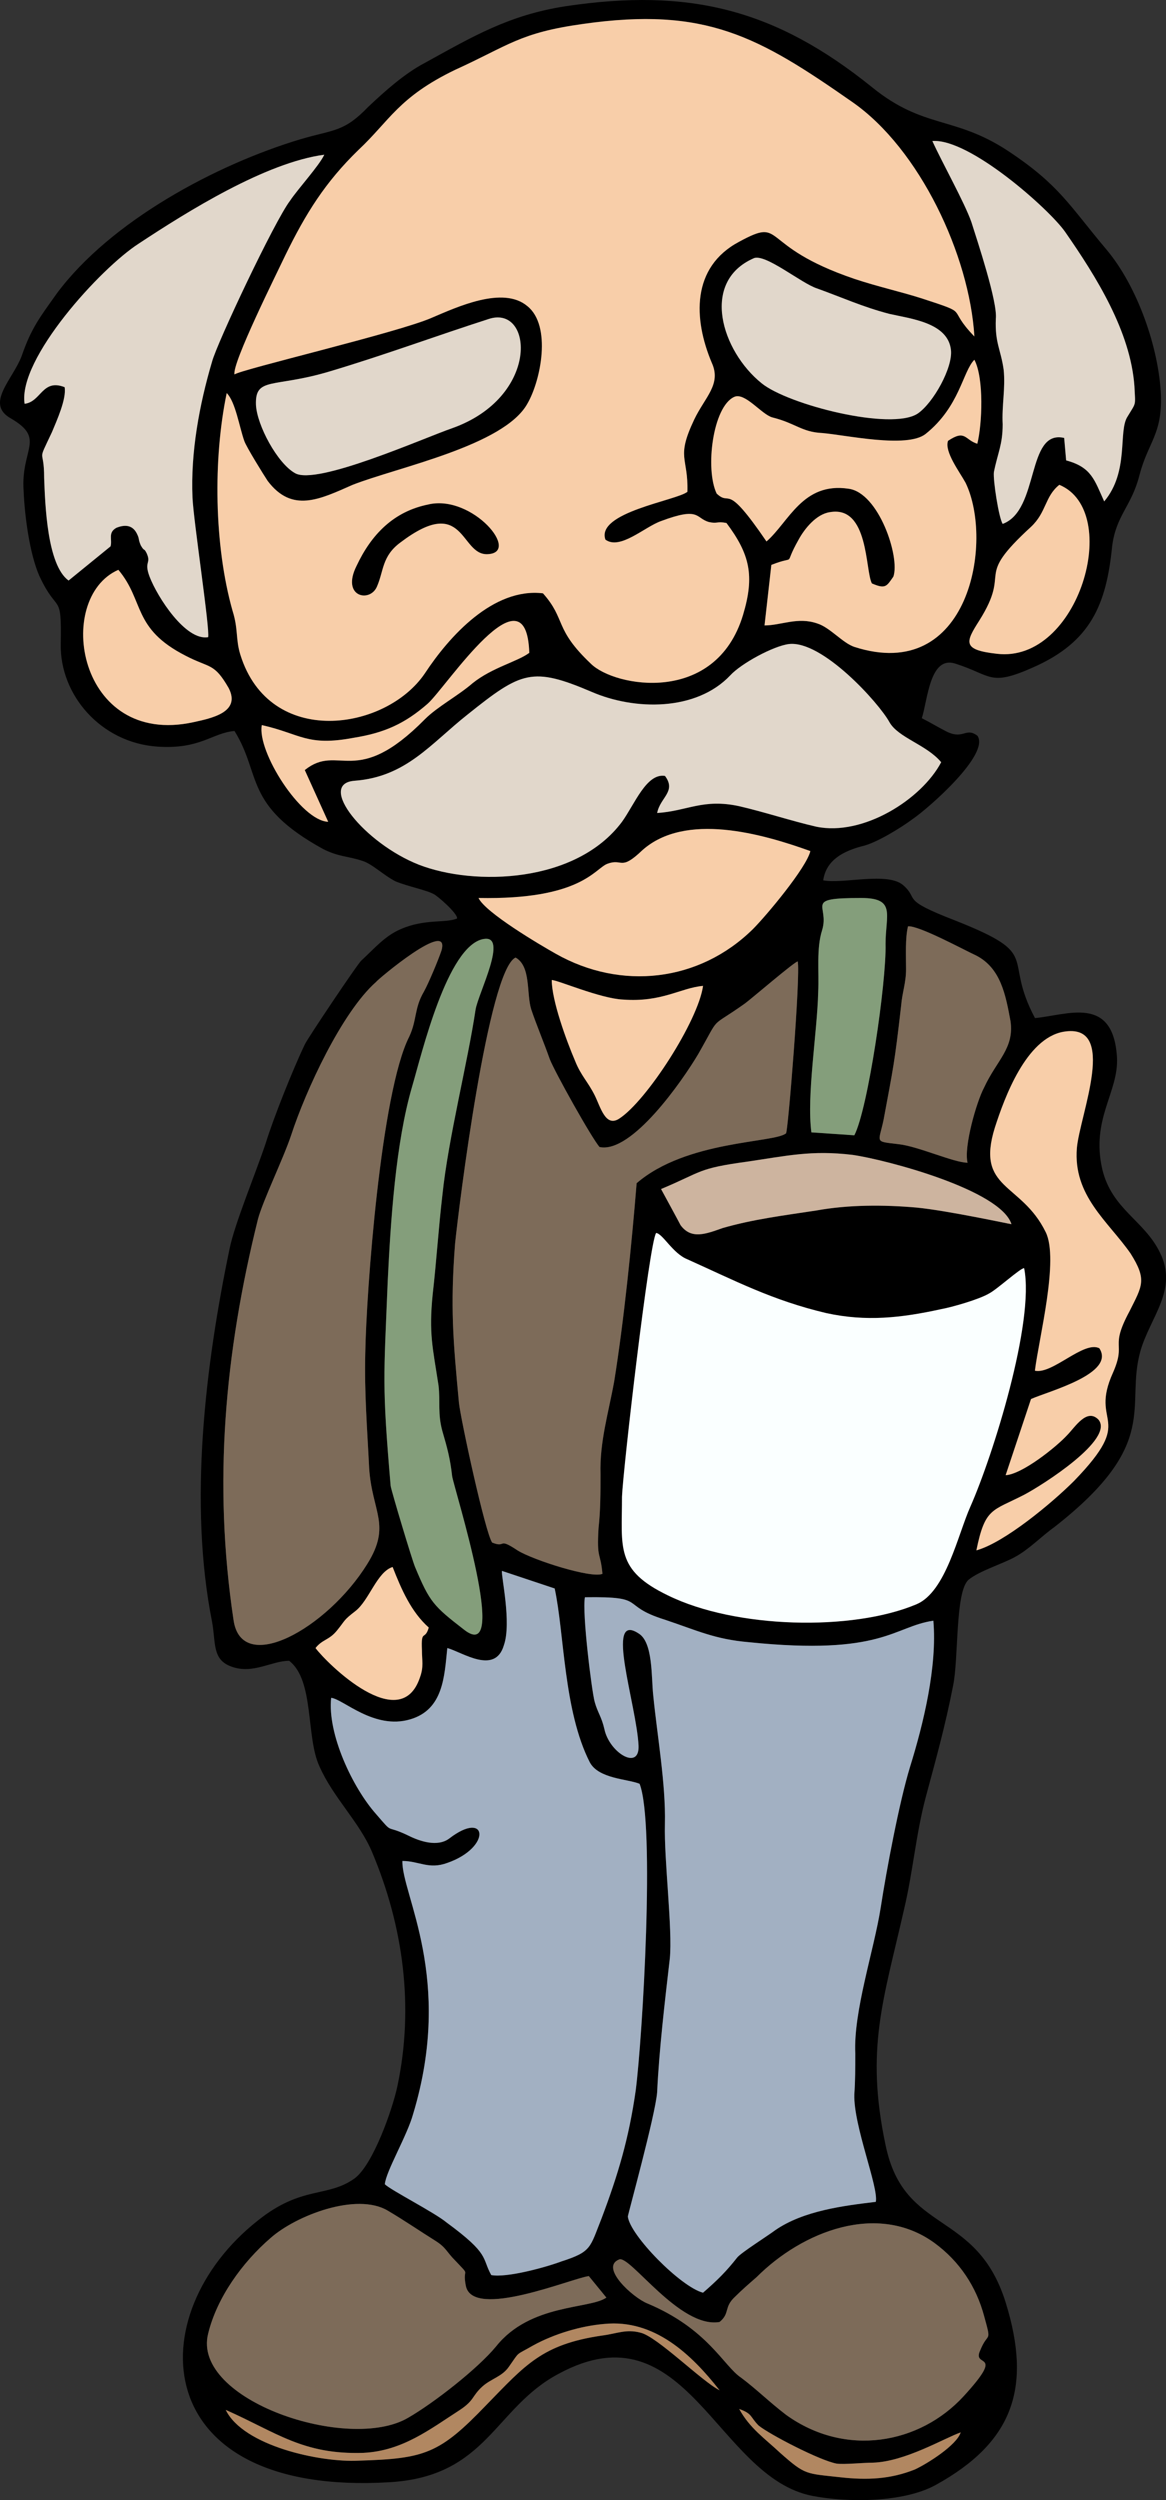
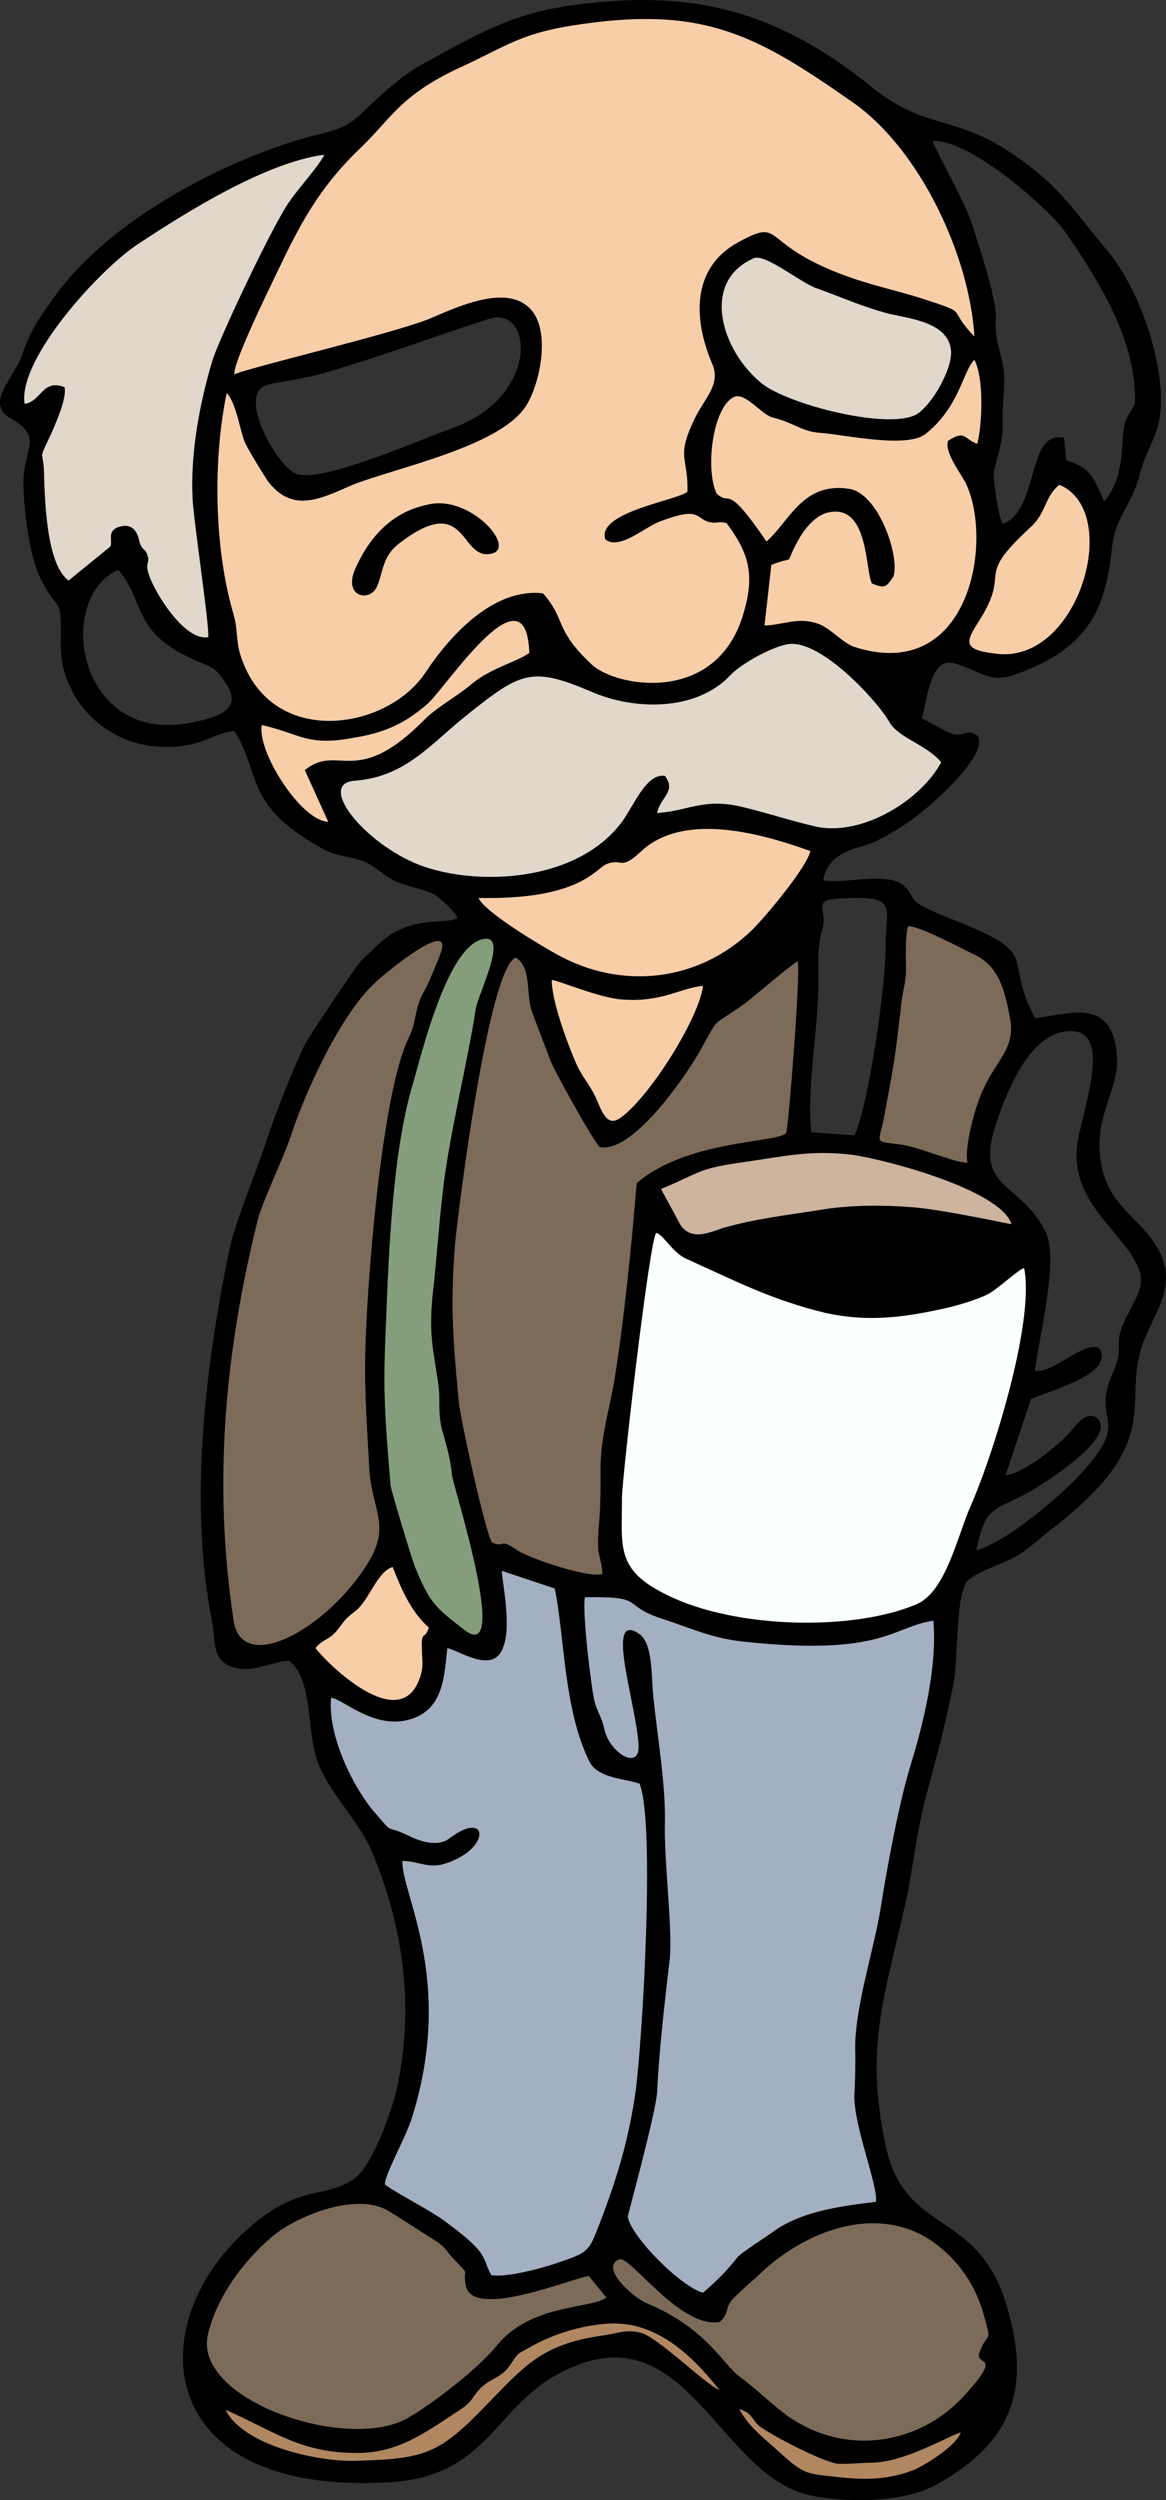
<svg xmlns="http://www.w3.org/2000/svg" id="Layer_2" width="33.861" height="72.56" viewBox="0 0 33.861 72.56">
  <rect x="0" y="0" width="33.861" height="72.56" fill="#333333" stroke="none" />
  <defs>
    <style>.cls-1{fill:#a2b0c2;}.cls-1,.cls-2,.cls-3,.cls-4,.cls-5,.cls-6,.cls-7,.cls-8,.cls-9{fill-rule:evenodd;stroke-width:0px;}.cls-3{fill:#f8cea9;}.cls-4{fill:#b18761;}.cls-5{fill:#faffff;}.cls-6{fill:#cdb49f;}.cls-7{fill:#849e7b;}.cls-8{fill:#e1d7cb;}.cls-9{fill:#7d6b59;}</style>
  </defs>
  <g id="Layer_1-2">
    <path class="cls-2" d="M21.465,69.914c.397.142.312.227.567.482.312.255,1.786,1.021,2.268,1.105.227.028.765-.028,1.049-.028.935-.028,2.069-.709,2.551-.879-.113.369-.964.907-1.332,1.077-.709.283-1.389.312-2.154.227-1.02-.113-1.02-.057-1.757-.709-.454-.425-.879-.709-1.191-1.276h0ZM6.555,69.942c1.474.652,2.239,1.304,3.997,1.247,1.134-.057,1.928-.68,2.806-1.247.425-.283.34-.397.652-.68.255-.227.567-.283.765-.567.34-.482.17-.312.709-.624.624-.34,1.389-.567,2.069-.624,1.446-.142,2.523.879,3.345,1.927-.51-.255-1.814-1.559-2.296-1.672-.425-.113-.68.028-1.134.085-1.729.255-2.211.85-3.345,2.013-1.361,1.417-1.786,1.559-3.713,1.616-1.106.057-3.345-.425-3.855-1.474h0ZM17.1,66.059l.51.624c-.482.34-2.211.17-3.203,1.417-.539.652-1.814,1.644-2.551,2.069-1.729,1.021-6.293-.51-5.811-2.438.255-1.049.992-2.069,1.814-2.778.737-.652,2.494-1.332,3.402-.794.482.283.935.595,1.389.879.312.198.312.312.567.567.482.51.198.17.312.737.198.992,3.09-.227,3.572-.283h0ZM20.898,67.391c.312-.255.113-.425.454-.737.198-.198.397-.369.624-.567,1.332-1.332,3.515-2.183,5.159-.992.737.539,1.219,1.276,1.446,2.126.227.822.113.425-.113.992-.255.539.765-.028-.482,1.332-1.276,1.389-3.43,1.786-5.159.539-.482-.369-.85-.737-1.304-1.077-.51-.34-.964-1.417-2.721-2.154-.425-.17-1.389-1.049-.822-1.276.312-.142,1.757,2.013,2.92,1.814h0ZM9.163,47.832c.198-.255.397-.227.624-.51.255-.312.17-.284.539-.567.397-.312.624-1.134,1.077-1.276.255.652.539,1.304,1.049,1.757-.113.397-.227.028-.198.652,0,.312.057.482-.057.794-.567,1.701-2.693-.397-3.033-.85h0ZM16.986,46.358c1.871-.028.964.227,2.324.652.935.312,1.446.567,2.438.652,3.883.397,4.195-.453,5.357-.624.113,1.332-.283,2.976-.68,4.252-.312,1.02-.68,2.976-.85,4.082-.198,1.247-.794,3.005-.737,4.224,0,.425,0,.794-.028,1.191-.028.907.709,2.693.624,3.118-.935.113-2.098.255-2.92.822-.227.17-.992.652-1.106.794-.312.397-.567.652-.992,1.021-.652-.17-2.126-1.672-2.183-2.211,0-.057.794-2.92.85-3.6.057-1.219.227-2.665.368-3.883.085-.85-.17-2.863-.142-3.912.028-1.162-.227-2.58-.34-3.742-.057-.51,0-1.531-.425-1.786-.992-.652-.057,2.069,0,3.26.028.737-.85.198-.992-.482-.085-.369-.198-.482-.283-.794-.085-.312-.368-2.579-.283-3.033h0ZM14.577,45.593l1.531.51c.283,1.304.255,3.543,1.02,5.046.255.482,1.105.482,1.446.624.454,1.162.085,7.37-.113,8.901-.198,1.389-.51,2.438-.992,3.713-.34.85-.283.964-1.162,1.247-.454.17-1.587.482-2.041.397-.283-.51-.028-.595-1.304-1.531-.34-.283-1.616-.935-1.786-1.105.028-.369.652-1.417.822-2.041,1.191-3.94-.34-6.378-.312-7.342.482,0,.765.255,1.304.057,1.304-.454,1.162-1.559.057-.709-.34.255-.85.085-1.191-.085-.709-.34-.397,0-.935-.624-.68-.765-1.417-2.324-1.304-3.373.34.028,1.247.935,2.296.624.964-.283.992-1.247,1.077-2.069.425.113,1.389.794,1.644-.085.227-.652-.085-2.013-.057-2.154h0ZM19.055,35.785c.198.028.482.595.907.765,1.389.624,2.466,1.191,4.025,1.559,1.162.255,2.183.142,3.345-.113.312-.057,1.106-.283,1.389-.453.227-.113.907-.737,1.02-.737.312,1.559-.907,5.443-1.559,6.917-.369.822-.709,2.466-1.559,2.835-1.871.794-5.272.709-7.228-.255-1.531-.737-1.332-1.389-1.332-2.863.028-.765.794-7.398.992-7.654h0ZM19.197,34.509c1.219-.51,1.049-.595,2.494-.794,1.162-.17,1.871-.34,3.061-.198.992.142,4.309,1.021,4.62,2.013-.028,0-1.871-.397-2.75-.482-.964-.085-1.984-.085-2.92.085-.935.142-1.843.255-2.721.51-.482.17-.907.34-1.219-.085-.057-.113-.567-1.049-.567-1.049h0ZM28.353,44.997c.255-1.247.454-1.134,1.389-1.616.539-.283,2.636-1.616,2.154-2.183-.34-.34-.68.227-.907.454-.312.34-1.304,1.134-1.786,1.162l.737-2.211c.51-.227,2.466-.737,1.984-1.474-.454-.227-1.361.765-1.871.652.113-.935.709-3.232.312-4.025-.709-1.446-2.041-1.219-1.474-3.033.283-.879.907-2.579,1.984-2.778,1.616-.283.482,2.409.397,3.373-.113,1.389.907,2.126,1.559,3.061.482.765.34.935-.028,1.672-.595,1.105-.085.879-.482,1.786-.709,1.559.709,1.247-1.134,3.146-.624.624-2.013,1.786-2.835,2.013h0ZM28.098,33.744c-.397,0-1.446-.482-2.013-.539-.709-.085-.567-.028-.425-.709.283-1.531.312-1.587.51-3.317.028-.368.142-.652.142-1.049,0-.369-.028-.907.057-1.247.312-.028,1.616.68,1.984.85.709.368.85,1.134.992,1.899.113.794-.397,1.134-.765,1.927-.227.425-.595,1.729-.482,2.183h0ZM18.092,29.01c1.134.085,1.672-.34,2.324-.397-.142,1.021-1.644,3.345-2.438,3.855-.397.255-.539-.34-.709-.68-.198-.397-.397-.567-.567-.992-.255-.595-.68-1.758-.68-2.353.17,0,1.417.539,2.069.567h0ZM18.489,34.339c-.142,1.757-.368,3.997-.652,5.754-.17.935-.425,1.757-.397,2.693,0,.539,0,1.049-.057,1.559-.057.935.057.68.113,1.332-.312.142-2.013-.397-2.466-.68-.595-.397-.312-.057-.737-.227-.198-.283-.907-3.543-.964-4.053-.17-1.814-.255-2.778-.113-4.62.113-1.106.964-7.937,1.757-8.306.454.255.312,1.049.454,1.502.142.425.368.964.539,1.446.142.369,1.219,2.296,1.446,2.551.935.198,2.409-1.928,2.863-2.693.68-1.191.283-.709,1.361-1.474.227-.17,1.446-1.219,1.531-1.219.085.397-.283,4.961-.34,4.989-.34.283-2.891.198-4.337,1.446h0ZM14.038,27.253c.737-.142-.142,1.559-.227,2.041-.227,1.531-.794,3.742-.964,5.386-.113.964-.17,1.899-.283,2.891-.113,1.134,0,1.531.17,2.636.057.482-.028.822.113,1.332.142.482.227.794.283,1.304.057.369,1.701,5.528.34,4.45-.879-.68-.992-.794-1.417-1.814-.085-.198-.68-2.183-.709-2.353-.255-2.976-.198-3.118-.085-5.953.085-1.729.227-3.997.709-5.641.283-.964,1.02-4.082,2.069-4.28h0ZM12.819,27.593c-.085.255-.368.935-.51,1.191-.283.482-.198.822-.425,1.304-.822,1.616-1.247,7.427-1.276,9.184-.028,1.162.057,2.183.113,3.345.085,1.276.652,1.644-.057,2.778-1.162,1.871-3.657,3.26-3.883,1.616-.595-3.969-.255-7.739.709-11.622.142-.539.737-1.757.964-2.438.425-1.304,1.474-3.572,2.466-4.45.028-.057,2.183-1.871,1.899-.907h0ZM23.874,26.997c.227-.737-.567-.935,1.134-.935,1.02,0,.709.482.709,1.332.028,1.105-.51,4.791-.907,5.556l-1.247-.085c-.142-1.077.17-2.891.198-4.082.028-.595-.057-1.247.113-1.786h0ZM13.896,26.062c2.976.057,3.373-.85,3.742-.992.454-.17.369.227,1.02-.397,1.247-1.105,3.458-.482,4.876.028-.113.482-1.276,1.871-1.672,2.268-1.559,1.531-3.827,1.786-5.726.709-.454-.255-2.041-1.191-2.239-1.616h0ZM19.311,22.519c-.539-.085-.879.822-1.247,1.332-1.332,1.786-4.28,1.871-5.896,1.247-1.587-.624-2.976-2.353-1.871-2.438,1.502-.113,2.211-1.077,3.288-1.927,1.559-1.247,1.871-1.389,3.6-.652,1.247.539,3.033.567,4.025-.482.312-.34,1.247-.85,1.701-.907.964-.113,2.608,1.701,2.92,2.268.255.454,1.077.652,1.502,1.162-.567,1.077-2.268,2.154-3.628,1.871-.737-.17-1.502-.425-2.239-.595-1.049-.227-1.502.142-2.381.198.085-.453.567-.624.227-1.077h0ZM3.437,16.538c.765.907.397,1.701,1.956,2.495.709.369.822.198,1.247.935.368.709-.51.879-1.02.992-3.373.737-4.054-3.6-2.183-4.422h0ZM7.603,21.045c1.134.255,1.304.624,2.665.369.879-.142,1.474-.397,2.154-.992.539-.482,2.863-4.053,2.948-1.474-.34.255-1.077.425-1.644.879-.425.369-1.02.68-1.389,1.049-2.013,2.041-2.494.68-3.487,1.474l.68,1.502c-.794-.028-2.069-2.041-1.928-2.806h0ZM30.763,14.071c1.843.765.567,5.188-1.814,4.904-1.02-.113-.907-.34-.51-.964.964-1.531-.198-1.162,1.502-2.721.454-.425.397-.879.822-1.219h0ZM20.813,14.326c-.34-.709-.113-2.523.51-2.806.312-.142.794.51,1.106.595.68.17.85.425,1.446.453.68.057,2.466.453,3.005.028.992-.794,1.077-1.814,1.417-2.154.283.539.227,1.871.085,2.438-.369-.113-.34-.425-.85-.085-.113.312.34.907.51,1.219.822,1.701.113,5.839-3.231,4.762-.34-.113-.709-.567-1.077-.68-.567-.198-1.049.057-1.531.057l.198-1.757c.794-.312.312.113.794-.737.17-.312.51-.737.907-.794,1.134-.198,1.02,1.701,1.219,2.069.397.17.425.085.624-.198.198-.567-.425-2.438-1.304-2.551-1.332-.198-1.729.964-2.381,1.531-1.219-1.786-1.02-.992-1.446-1.389h0ZM14.208,9.253c1.276-.397,1.474,2.268-1.077,3.175-.822.283-3.94,1.672-4.564,1.304-.51-.283-1.106-1.389-1.134-1.984-.028-.822.51-.482,2.126-.964,1.616-.482,3.061-1.021,4.649-1.531h0ZM21.89,7.495c.34-.142,1.389.737,1.843.879.709.255,1.332.539,2.098.737.624.142,1.701.255,1.786,1.049.057.51-.51,1.531-.964,1.843-.765.51-3.77-.255-4.535-.879-1.162-.935-1.786-2.948-.227-3.628h0ZM6.81,10.868c-.085-.312,1.247-2.976,1.474-3.458.595-1.219,1.162-2.126,2.126-3.061.907-.85,1.162-1.531,2.806-2.324,1.559-.709,1.871-1.077,3.713-1.332,3.572-.51,5.102.369,7.824,2.268,1.956,1.361,3.402,4.45,3.543,6.803-.85-.879-.057-.624-1.531-1.106-.624-.198-1.276-.34-1.956-.567-2.835-.964-1.984-1.814-3.345-1.077-1.389.737-1.332,2.239-.794,3.515.283.624-.198.992-.51,1.644-.539,1.134-.17,1.077-.198,2.098-.312.255-2.665.595-2.381,1.389.425.312,1.134-.368,1.616-.539,1.134-.425.992-.085,1.389.028.255.057.227-.028.51.028.68.907.822,1.531.482,2.665-.794,2.636-3.742,2.098-4.422,1.417-1.077-1.021-.709-1.276-1.389-2.041-1.446-.17-2.721,1.247-3.43,2.324-1.134,1.672-4.507,2.183-5.357-.539-.142-.454-.057-.737-.227-1.276-.539-1.899-.567-4.422-.17-6.321.255.255.369.992.51,1.389.057.17.567.992.68,1.162.709.935,1.502.539,2.466.113,1.304-.51,4.394-1.134,5.074-2.353.397-.68.709-2.268,0-2.835-.709-.595-2.041.028-2.778.34-.964.425-5.556,1.502-5.726,1.644h0ZM.715,11.719c-.198-1.304,2.211-3.94,3.317-4.649,1.417-.935,3.685-2.353,5.386-2.579-.142.312-.765.992-.992,1.332-.454.595-2.126,4.139-2.268,4.677-.369,1.247-.624,2.636-.567,3.94.028.68.51,3.827.454,4.054-.652.113-1.474-1.162-1.701-1.758-.17-.453.057-.368-.085-.68-.085-.17-.057-.028-.17-.227-.085-.198-.028-.17-.113-.34-.113-.227-.312-.283-.595-.17-.255.142-.113.34-.17.539l-1.219.992c-.624-.453-.68-2.211-.709-2.976,0-.935-.227-.369.227-1.332.142-.34.425-.964.368-1.304-.652-.255-.68.425-1.162.482h0ZM29.118,15.205c-.113-.17-.283-1.276-.255-1.502.113-.567.255-.794.255-1.389-.028-.539.085-1.049.028-1.587-.085-.595-.255-.765-.227-1.474.057-.482-.539-2.268-.709-2.806-.198-.567-.85-1.729-1.134-2.353,1.077-.085,3.402,1.984,3.855,2.636.907,1.304,1.899,2.891,2.013,4.479.028.595.057.453-.198.879-.283.425.057,1.587-.68,2.466-.283-.624-.368-.992-1.105-1.191l-.057-.652c-1.106-.255-.709,2.098-1.786,2.495h0ZM6.81,21.215c.794,1.276.255,2.154,2.58,3.43.454.227.709.198,1.134.34.283.085.624.425.964.595.34.142.907.255,1.105.369.085.028.709.567.68.709-.34.142-.935,0-1.644.312-.454.198-.737.539-1.134.907-.085.057-1.587,2.296-1.644,2.438-.34.709-.907,2.126-1.134,2.863-.283.85-.907,2.353-1.049,3.061-.709,3.402-1.191,7.398-.51,10.828.113.624,0,1.105.567,1.304.624.227,1.162-.17,1.672-.17.737.567.482,2.211.879,3.061.397.907,1.162,1.616,1.531,2.495.907,2.154,1.219,4.479.737,6.775-.142.68-.709,2.296-1.247,2.693-.794.567-1.531.198-2.806,1.219-3.458,2.721-3.231,8.022,3.827,7.597,2.835-.17,3.033-2.154,4.904-3.146,3.713-2.013,4.592,3.005,7.37,3.543,1.02.198,2.636.198,3.572-.312,2.268-1.247,2.806-2.835,2.041-5.301-.85-2.721-2.948-1.956-3.487-4.564-.595-2.806-.057-4.224.539-6.86.255-1.077.34-2.154.624-3.232.312-1.162.567-2.069.794-3.231.17-.794.057-2.75.454-3.09.312-.255.964-.453,1.332-.652.425-.227.765-.595,1.162-.879,3.118-2.438,2.041-3.487,2.494-5.102.283-.992,1.106-1.786.567-2.863-.454-.935-1.389-1.247-1.672-2.41-.34-1.474.482-2.239.425-3.26-.113-1.814-1.446-1.219-2.381-1.134-.964-1.814.255-1.814-2.324-2.835-1.616-.624-1.02-.595-1.502-1.021-.454-.397-1.757-.028-2.324-.142.085-.595.595-.85,1.134-.992.397-.085,1.134-.539,1.474-.794.454-.312,2.239-1.871,1.871-2.41-.34-.255-.397.113-.879-.113-.227-.113-.51-.284-.737-.397.17-.51.227-1.814.964-1.587,1.077.34.992.68,2.268.113,1.672-.737,2.126-1.814,2.296-3.515.113-.907.567-1.162.794-2.069.255-.964.652-1.162.624-2.296-.057-1.389-.68-3.175-1.587-4.252-1.077-1.276-1.361-1.871-2.863-2.863-1.559-1.021-2.438-.624-3.94-1.843C22.514.267,20.019-.357,16.419.182c-1.644.255-2.693.879-4.082,1.644-.595.312-1.162.822-1.644,1.276-.709.737-.992.652-1.956.936-2.466.737-5.528,2.381-7.087,4.479-.482.68-.737.992-1.02,1.814-.255.68-1.077,1.389-.312,1.814,1.02.595.283.879.368,2.098.028.709.17,1.814.454,2.466.539,1.162.652.425.624,1.984-.028,1.474,1.162,2.863,2.806,2.976,1.247.085,1.587-.397,2.239-.454h0Z" />
    <path class="cls-2" d="M12.451,14.638c-1.02.198-1.672.879-2.098,1.786-.454.907.397,1.077.595.595.198-.454.142-.879.68-1.276,1.871-1.417,1.729.369,2.523.34.992-.028-.425-1.729-1.701-1.446h0Z" />
    <path class="cls-7" d="M14.038,27.253c-1.049.198-1.786,3.317-2.069,4.28-.482,1.644-.624,3.912-.709,5.641-.113,2.835-.17,2.976.085,5.953.028.17.624,2.154.709,2.353.425,1.02.539,1.134,1.417,1.814,1.361,1.077-.283-4.082-.34-4.45-.057-.51-.142-.822-.283-1.304-.142-.51-.057-.85-.113-1.332-.17-1.106-.283-1.502-.17-2.636.113-.992.17-1.928.283-2.891.17-1.644.737-3.855.964-5.386.085-.482.964-2.183.227-2.041h0Z" />
-     <path class="cls-7" d="M23.563,32.865l1.247.085c.397-.765.935-4.45.907-5.556,0-.85.312-1.332-.709-1.332-1.701,0-.907.198-1.134.935-.17.539-.085,1.191-.113,1.786-.028,1.19-.34,3.005-.198,4.082h0Z" />
    <path class="cls-5" d="M19.055,35.785c-.198.255-.964,6.888-.992,7.654,0,1.474-.198,2.126,1.332,2.863,1.956.964,5.357,1.049,7.228.255.85-.369,1.191-2.013,1.559-2.835.652-1.474,1.871-5.357,1.559-6.917-.113,0-.794.624-1.02.737-.283.17-1.077.397-1.389.453-1.162.255-2.183.369-3.345.113-1.559-.369-2.636-.935-4.025-1.559-.425-.17-.709-.737-.907-.765h0Z" />
    <path class="cls-8" d="M19.311,22.519c.34.454-.142.624-.227,1.077.879-.057,1.332-.425,2.381-.198.737.17,1.502.425,2.239.595,1.361.283,3.061-.794,3.628-1.871-.425-.51-1.247-.709-1.502-1.162-.312-.567-1.956-2.381-2.92-2.268-.454.057-1.389.567-1.701.907-.992,1.049-2.778,1.021-4.025.482-1.729-.737-2.041-.595-3.6.652-1.077.85-1.786,1.814-3.288,1.927-1.106.085.283,1.814,1.871,2.438,1.616.624,4.564.539,5.896-1.247.368-.51.709-1.417,1.247-1.332h0Z" />
    <path class="cls-8" d="M.715,11.719c.482-.057.51-.737,1.162-.482.057.34-.227.964-.368,1.304-.454.964-.227.397-.227,1.332.028.765.085,2.523.709,2.976l1.219-.992c.057-.198-.085-.397.17-.539.283-.113.482-.057.595.17.085.17.028.142.113.34.113.198.085.057.17.227.142.312-.085.227.085.68.227.595,1.049,1.871,1.701,1.758.057-.227-.425-3.373-.454-4.054-.057-1.304.198-2.693.567-3.94.142-.539,1.814-4.082,2.268-4.677.227-.34.85-1.021.992-1.332-1.701.227-3.969,1.644-5.386,2.579-1.106.709-3.515,3.345-3.317,4.649h0Z" />
-     <path class="cls-8" d="M29.118,15.205c1.077-.397.68-2.75,1.786-2.495l.057.652c.737.198.822.567,1.105,1.191.737-.879.397-2.041.68-2.466.255-.425.227-.283.198-.879-.113-1.587-1.106-3.175-2.013-4.479-.454-.652-2.778-2.721-3.855-2.636.283.624.935,1.786,1.134,2.353.17.539.765,2.324.709,2.806-.028.709.142.879.227,1.474.057.539-.057,1.049-.028,1.587,0,.595-.142.822-.255,1.389-.028.227.142,1.332.255,1.502h0Z" />
-     <path class="cls-8" d="M14.208,9.253c-1.587.51-3.033,1.049-4.649,1.531-1.616.482-2.154.142-2.126.964.028.595.624,1.701,1.134,1.984.624.369,3.742-1.021,4.564-1.304,2.551-.907,2.353-3.572,1.077-3.175h0Z" />
    <path class="cls-8" d="M21.89,7.495c-1.559.68-.935,2.693.227,3.628.765.624,3.77,1.389,4.535.879.454-.312,1.02-1.332.964-1.843-.085-.794-1.162-.907-1.786-1.049-.765-.198-1.389-.482-2.098-.737-.454-.142-1.502-1.02-1.843-.879h0Z" />
    <path class="cls-4" d="M6.555,69.942c.51,1.049,2.75,1.531,3.855,1.474,1.928-.057,2.353-.198,3.713-1.616,1.134-1.162,1.616-1.757,3.345-2.013.454-.057.709-.198,1.134-.085.482.113,1.786,1.417,2.296,1.672-.822-1.049-1.899-2.069-3.345-1.927-.68.057-1.446.283-2.069.624-.539.312-.368.142-.709.624-.198.283-.51.34-.765.567-.312.284-.227.397-.652.68-.879.567-1.672,1.191-2.806,1.247-1.757.057-2.523-.595-3.997-1.247h0Z" />
-     <path class="cls-4" d="M21.465,69.914c.312.567.737.85,1.191,1.276.737.652.737.595,1.757.709.765.085,1.446.057,2.154-.227.368-.17,1.219-.709,1.332-1.077-.482.17-1.616.85-2.551.879-.283,0-.822.057-1.049.028-.482-.085-1.956-.85-2.268-1.105-.255-.255-.17-.34-.567-.482h0Z" />
+     <path class="cls-4" d="M21.465,69.914c.312.567.737.85,1.191,1.276.737.652.737.595,1.757.709.765.085,1.446.057,2.154-.227.368-.17,1.219-.709,1.332-1.077-.482.17-1.616.85-2.551.879-.283,0-.822.057-1.049.028-.482-.085-1.956-.85-2.268-1.105-.255-.255-.17-.34-.567-.482Z" />
    <path class="cls-6" d="M19.197,34.509s.51.935.567,1.049c.312.425.737.255,1.219.085.879-.255,1.786-.368,2.721-.51.935-.17,1.956-.17,2.92-.085.879.085,2.721.482,2.75.482-.312-.992-3.628-1.871-4.62-2.013-1.191-.142-1.899.028-3.061.198-1.446.198-1.276.283-2.494.794h0Z" />
    <path class="cls-3" d="M12.451,14.638c1.276-.284,2.693,1.417,1.701,1.446-.794.028-.652-1.758-2.523-.34-.539.397-.482.822-.68,1.276-.198.482-1.049.312-.595-.595.425-.907,1.077-1.587,2.098-1.786h0ZM6.81,10.868c.17-.142,4.762-1.219,5.726-1.644.737-.312,2.069-.935,2.778-.34.709.567.397,2.154,0,2.835-.68,1.219-3.77,1.842-5.074,2.353-.964.425-1.757.822-2.466-.113-.113-.17-.624-.992-.68-1.162-.142-.397-.255-1.134-.51-1.389-.397,1.899-.368,4.422.17,6.321.17.539.085.822.227,1.276.85,2.721,4.224,2.211,5.357.539.709-1.077,1.984-2.495,3.43-2.324.68.765.312,1.021,1.389,2.041.68.68,3.628,1.219,4.422-1.417.34-1.134.198-1.757-.482-2.665-.283-.057-.255.028-.51-.028-.397-.113-.255-.453-1.389-.028-.482.17-1.191.85-1.616.539-.283-.794,2.069-1.134,2.381-1.389.028-1.021-.34-.964.198-2.098.312-.652.794-1.021.51-1.644-.539-1.276-.595-2.778.794-3.515,1.361-.737.51.113,3.345,1.077.68.227,1.332.369,1.956.567,1.474.482.68.227,1.531,1.106-.142-2.353-1.587-5.443-3.543-6.803-2.721-1.899-4.252-2.778-7.824-2.268-1.843.255-2.154.624-3.713,1.332-1.644.794-1.899,1.474-2.806,2.324-.964.935-1.531,1.843-2.126,3.061-.227.482-1.559,3.146-1.474,3.458h0Z" />
    <path class="cls-3" d="M20.813,14.326c.425.397.227-.397,1.446,1.389.652-.567,1.049-1.729,2.381-1.531.879.113,1.502,1.984,1.304,2.551-.198.284-.227.369-.624.198-.198-.369-.085-2.268-1.219-2.069-.397.057-.737.482-.907.794-.482.85,0,.425-.794.737l-.198,1.757c.482,0,.964-.255,1.531-.057.368.113.737.567,1.077.68,3.345,1.077,4.054-3.061,3.231-4.762-.17-.312-.624-.907-.51-1.219.51-.34.482-.028.85.085.142-.567.198-1.899-.085-2.438-.34.34-.425,1.361-1.417,2.154-.539.425-2.324.028-3.005-.028-.595-.028-.765-.283-1.446-.453-.312-.085-.794-.737-1.106-.595-.624.283-.85,2.098-.51,2.806h0Z" />
-     <path class="cls-3" d="M28.353,44.997c.822-.227,2.211-1.389,2.835-2.013,1.843-1.899.425-1.587,1.134-3.146.397-.907-.113-.68.482-1.786.368-.737.51-.907.028-1.672-.652-.935-1.672-1.672-1.559-3.061.085-.964,1.219-3.657-.397-3.373-1.077.198-1.701,1.899-1.984,2.778-.567,1.814.765,1.587,1.474,3.033.397.794-.198,3.09-.312,4.025.51.113,1.417-.879,1.871-.652.482.737-1.474,1.247-1.984,1.474l-.737,2.211c.482-.028,1.474-.822,1.786-1.162.227-.227.567-.794.907-.454.482.567-1.616,1.899-2.154,2.183-.935.482-1.134.369-1.389,1.616h0Z" />
    <path class="cls-3" d="M13.896,26.062c.198.425,1.786,1.361,2.239,1.616,1.899,1.077,4.167.822,5.726-.709.397-.397,1.559-1.786,1.672-2.268-1.417-.51-3.628-1.134-4.876-.028-.652.624-.567.227-1.02.397-.368.142-.765,1.049-3.742.992h0Z" />
-     <path class="cls-3" d="M3.437,16.538c-1.871.822-1.191,5.159,2.183,4.422.51-.113,1.389-.283,1.02-.992-.425-.737-.539-.567-1.247-.935-1.559-.794-1.191-1.587-1.956-2.495h0Z" />
    <path class="cls-3" d="M20.416,28.613c-.652.057-1.191.482-2.324.397-.652-.028-1.899-.567-2.069-.567,0,.595.425,1.757.68,2.353.17.425.368.595.567.992.17.34.312.935.709.68.794-.51,2.296-2.835,2.438-3.855h0Z" />
    <path class="cls-3" d="M30.763,14.071c-.425.34-.369.794-.822,1.219-1.701,1.559-.539,1.191-1.502,2.721-.397.624-.51.85.51.964,2.381.284,3.657-4.139,1.814-4.904h0Z" />
    <path class="cls-3" d="M9.163,47.832c.34.454,2.466,2.551,3.033.85.113-.312.057-.482.057-.794-.028-.624.085-.255.198-.652-.51-.453-.794-1.105-1.049-1.757-.454.142-.68.964-1.077,1.276-.368.283-.283.255-.539.567-.227.283-.425.255-.624.51h0Z" />
    <path class="cls-3" d="M7.603,21.045c-.142.765,1.134,2.778,1.928,2.806l-.68-1.502c.992-.794,1.474.567,3.487-1.474.368-.369.964-.68,1.389-1.049.567-.454,1.304-.624,1.644-.879-.085-2.579-2.409.992-2.948,1.474-.68.595-1.276.85-2.154.992-1.361.255-1.531-.113-2.665-.369h0Z" />
    <path class="cls-1" d="M16.986,46.358c-.085.454.198,2.721.283,3.033.085.312.198.425.283.794.142.68,1.02,1.219.992.482-.057-1.191-.992-3.912,0-3.26.425.255.368,1.276.425,1.786.113,1.162.368,2.579.34,3.742-.028,1.049.227,3.061.142,3.912-.142,1.219-.312,2.665-.368,3.883-.057.68-.85,3.543-.85,3.6.057.539,1.531,2.041,2.183,2.211.425-.369.68-.624.992-1.021.113-.142.879-.624,1.106-.794.822-.567,1.984-.709,2.92-.822.085-.425-.652-2.211-.624-3.118.028-.397.028-.765.028-1.191-.057-1.219.539-2.976.737-4.224.17-1.105.539-3.061.85-4.082.397-1.276.794-2.92.68-4.252-1.162.17-1.474,1.021-5.357.624-.992-.085-1.502-.34-2.438-.652-1.361-.425-.454-.68-2.324-.652h0Z" />
    <path class="cls-1" d="M17.128,51.148c-.765-1.502-.737-3.742-1.02-5.046l-1.531-.51c-.028.142.283,1.502.057,2.154-.255.879-1.219.198-1.644.085-.085.822-.113,1.786-1.077,2.069-1.049.312-1.956-.595-2.296-.624-.113,1.049.624,2.608,1.304,3.373.539.624.227.283.935.624.34.17.85.34,1.191.085,1.106-.85,1.247.255-.057.709-.539.198-.822-.057-1.304-.057-.028.964,1.502,3.402.312,7.342-.17.624-.794,1.672-.822,2.041.17.17,1.446.822,1.786,1.105,1.276.935,1.02,1.021,1.304,1.531.454.085,1.587-.227,2.041-.397.879-.283.822-.397,1.162-1.247.482-1.276.794-2.324.992-3.713.198-1.531.567-7.739.113-8.901-.34-.142-1.191-.142-1.446-.624h0Z" />
    <path class="cls-9" d="M17.1,66.059c-.482.057-3.373,1.276-3.572.283-.113-.567.17-.227-.312-.737-.255-.255-.255-.369-.567-.567-.454-.283-.907-.595-1.389-.879-.907-.539-2.665.142-3.402.794-.822.709-1.559,1.729-1.814,2.778-.482,1.927,4.082,3.458,5.811,2.438.737-.425,2.013-1.417,2.551-2.069.992-1.247,2.721-1.077,3.203-1.417l-.51-.624Z" />
    <path class="cls-9" d="M20.898,67.391c-1.162.198-2.608-1.956-2.92-1.814-.567.227.397,1.105.822,1.276,1.757.737,2.211,1.814,2.721,2.154.454.34.822.709,1.304,1.077,1.729,1.247,3.883.85,5.159-.539,1.247-1.361.227-.794.482-1.332.227-.567.34-.17.113-.992-.227-.85-.709-1.587-1.446-2.126-1.644-1.191-3.827-.34-5.159.992-.227.198-.425.369-.624.567-.34.312-.142.482-.454.737h0Z" />
    <path class="cls-9" d="M18.489,34.339c1.446-1.247,3.997-1.162,4.337-1.446.057-.028.425-4.592.34-4.989-.085,0-1.304,1.049-1.531,1.219-1.077.765-.68.283-1.361,1.474-.454.765-1.928,2.891-2.863,2.693-.227-.255-1.304-2.183-1.446-2.551-.17-.482-.397-1.02-.539-1.446-.142-.453,0-1.247-.454-1.502-.794.369-1.644,7.2-1.757,8.306-.142,1.843-.057,2.806.113,4.62.057.51.765,3.77.964,4.053.425.17.142-.17.737.227.454.283,2.154.822,2.466.68-.057-.652-.17-.397-.113-1.332.057-.51.057-1.021.057-1.559-.028-.935.227-1.757.397-2.693.283-1.757.51-3.997.652-5.754h0Z" />
    <path class="cls-9" d="M12.819,27.593c.283-.964-1.871.85-1.899.907-.992.879-2.041,3.146-2.466,4.45-.227.68-.822,1.899-.964,2.438-.964,3.884-1.304,7.654-.709,11.622.227,1.644,2.721.255,3.883-1.616.709-1.134.142-1.502.057-2.778-.057-1.162-.142-2.183-.113-3.345.028-1.758.454-7.568,1.276-9.184.227-.482.142-.822.425-1.304.142-.255.425-.936.51-1.191h0Z" />
    <path class="cls-9" d="M28.098,33.744c-.113-.453.255-1.757.482-2.183.368-.794.879-1.134.765-1.927-.142-.765-.283-1.531-.992-1.899-.368-.17-1.672-.879-1.984-.85-.085.34-.057.879-.057,1.247,0,.397-.113.68-.142,1.049-.198,1.729-.227,1.786-.51,3.317-.142.68-.283.624.425.709.567.057,1.616.539,2.013.539h0Z" />
  </g>
</svg>